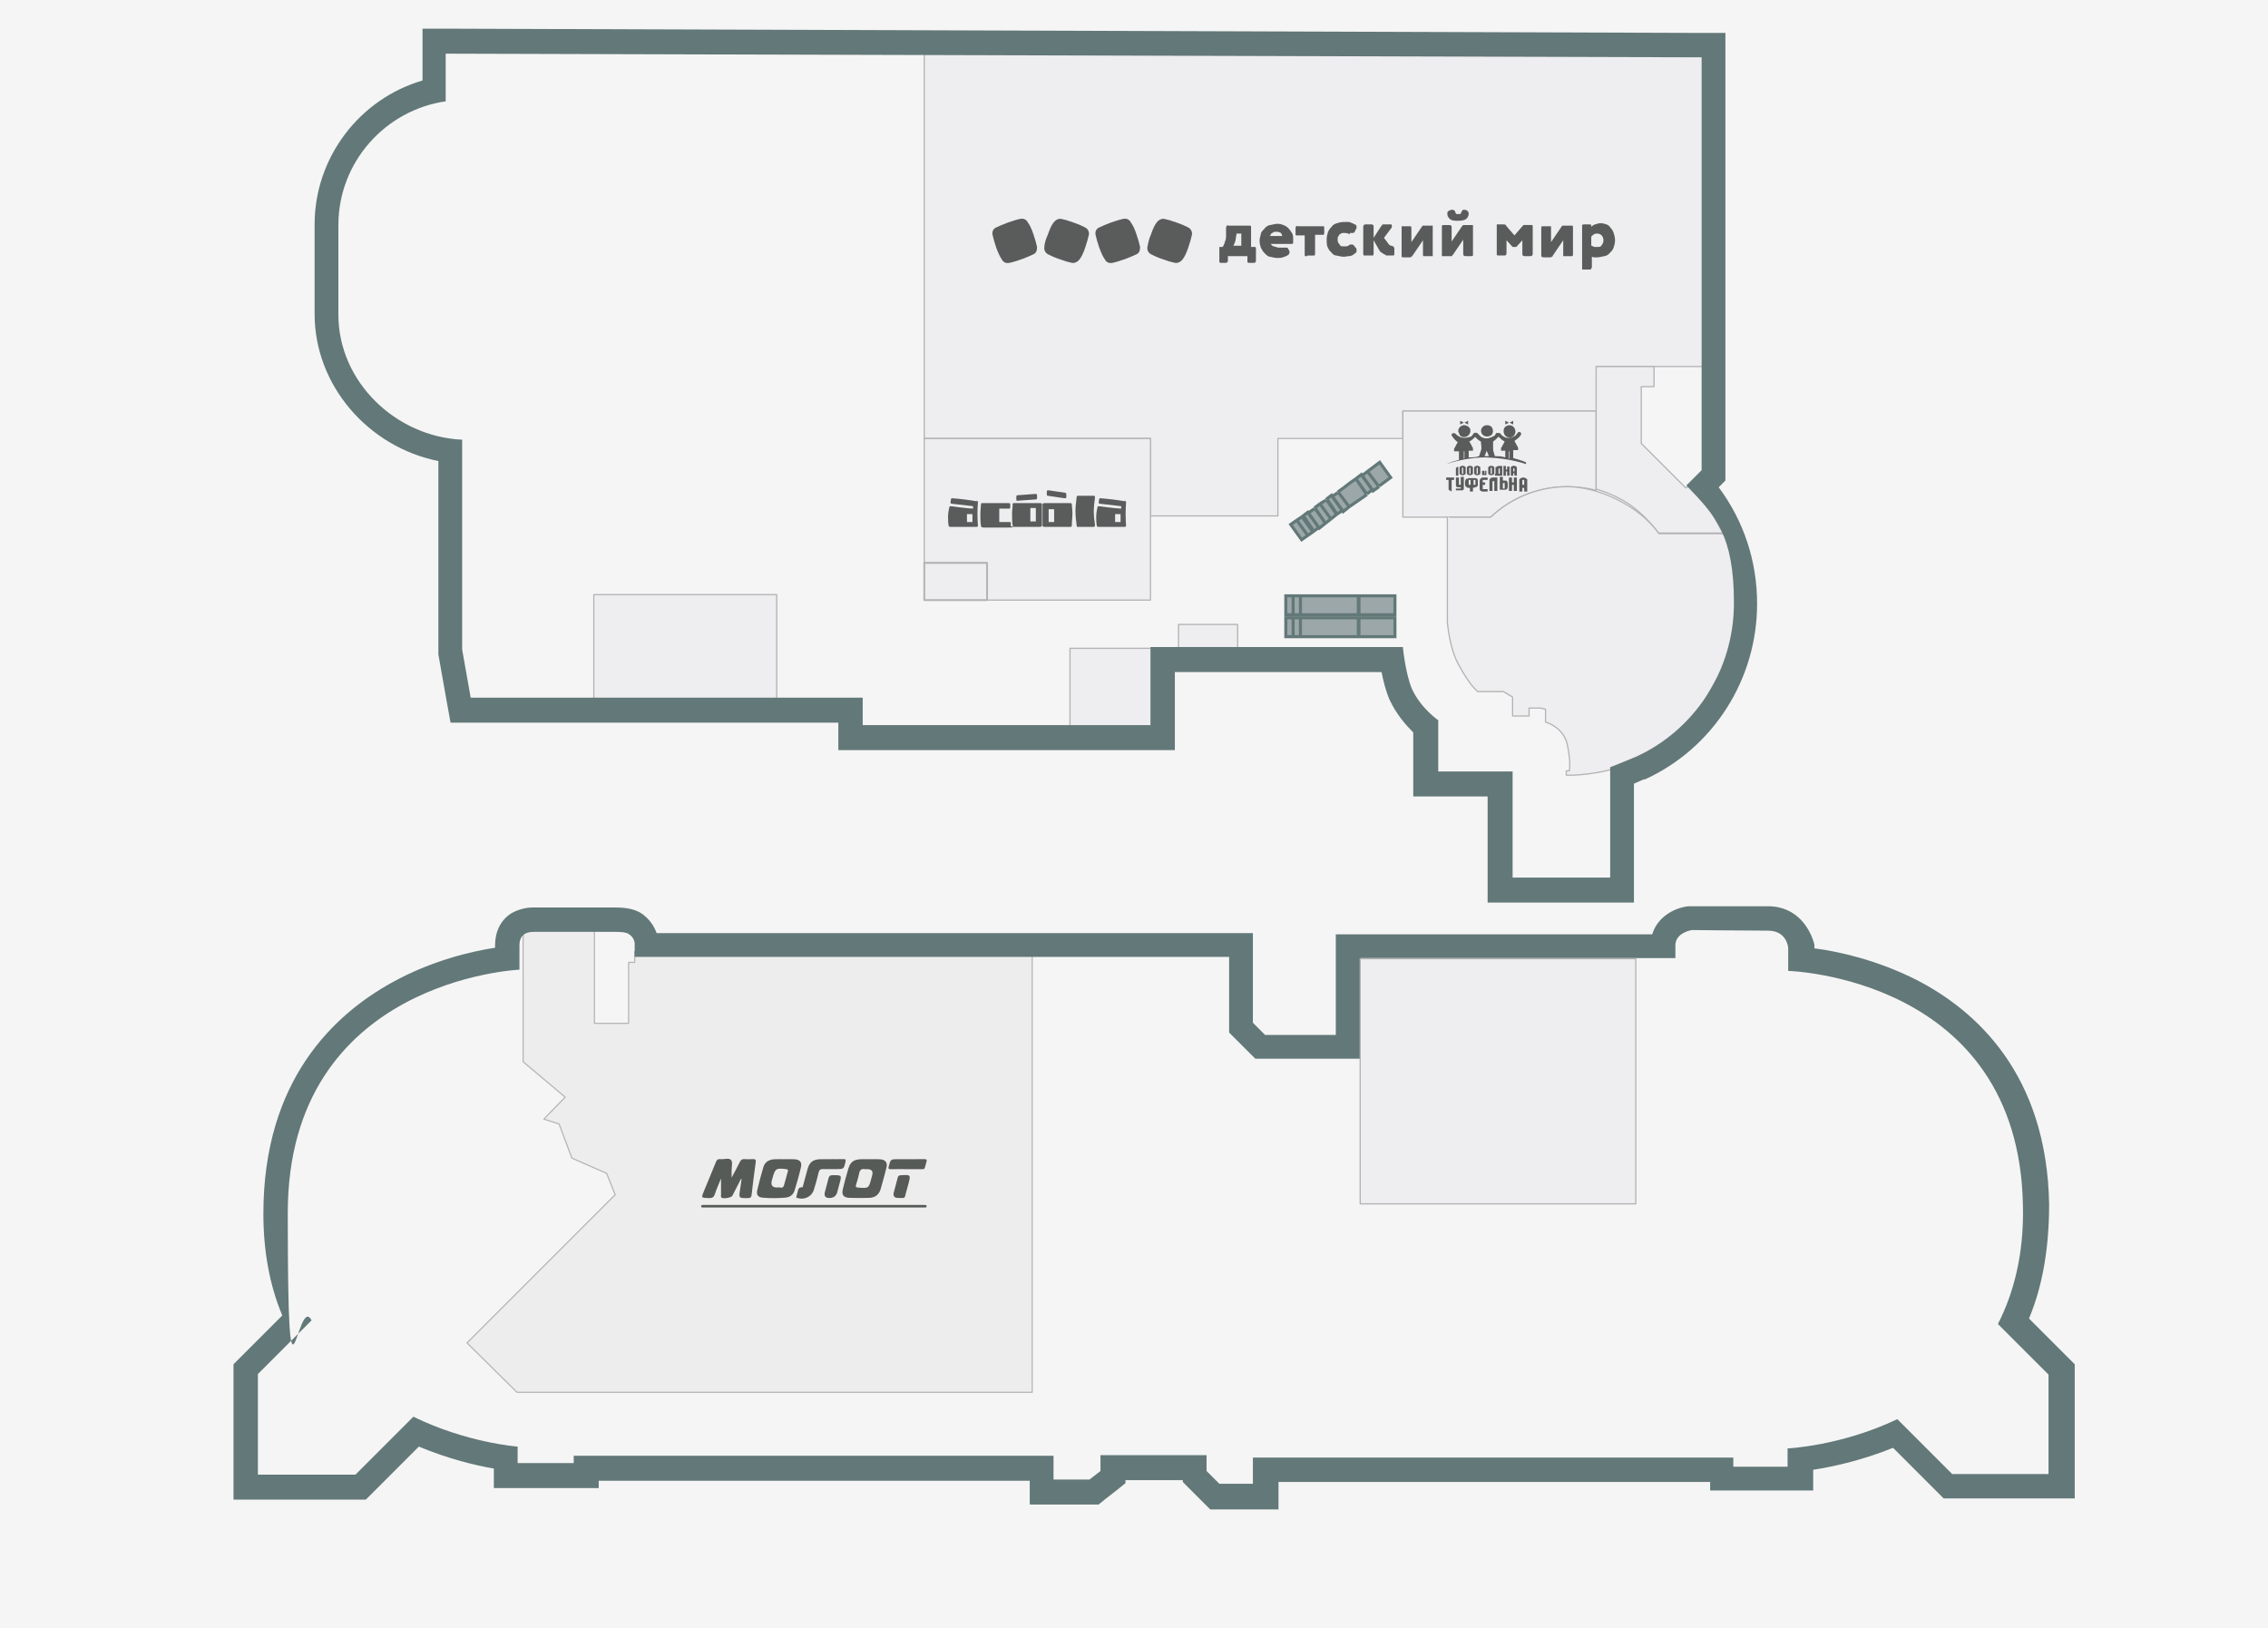
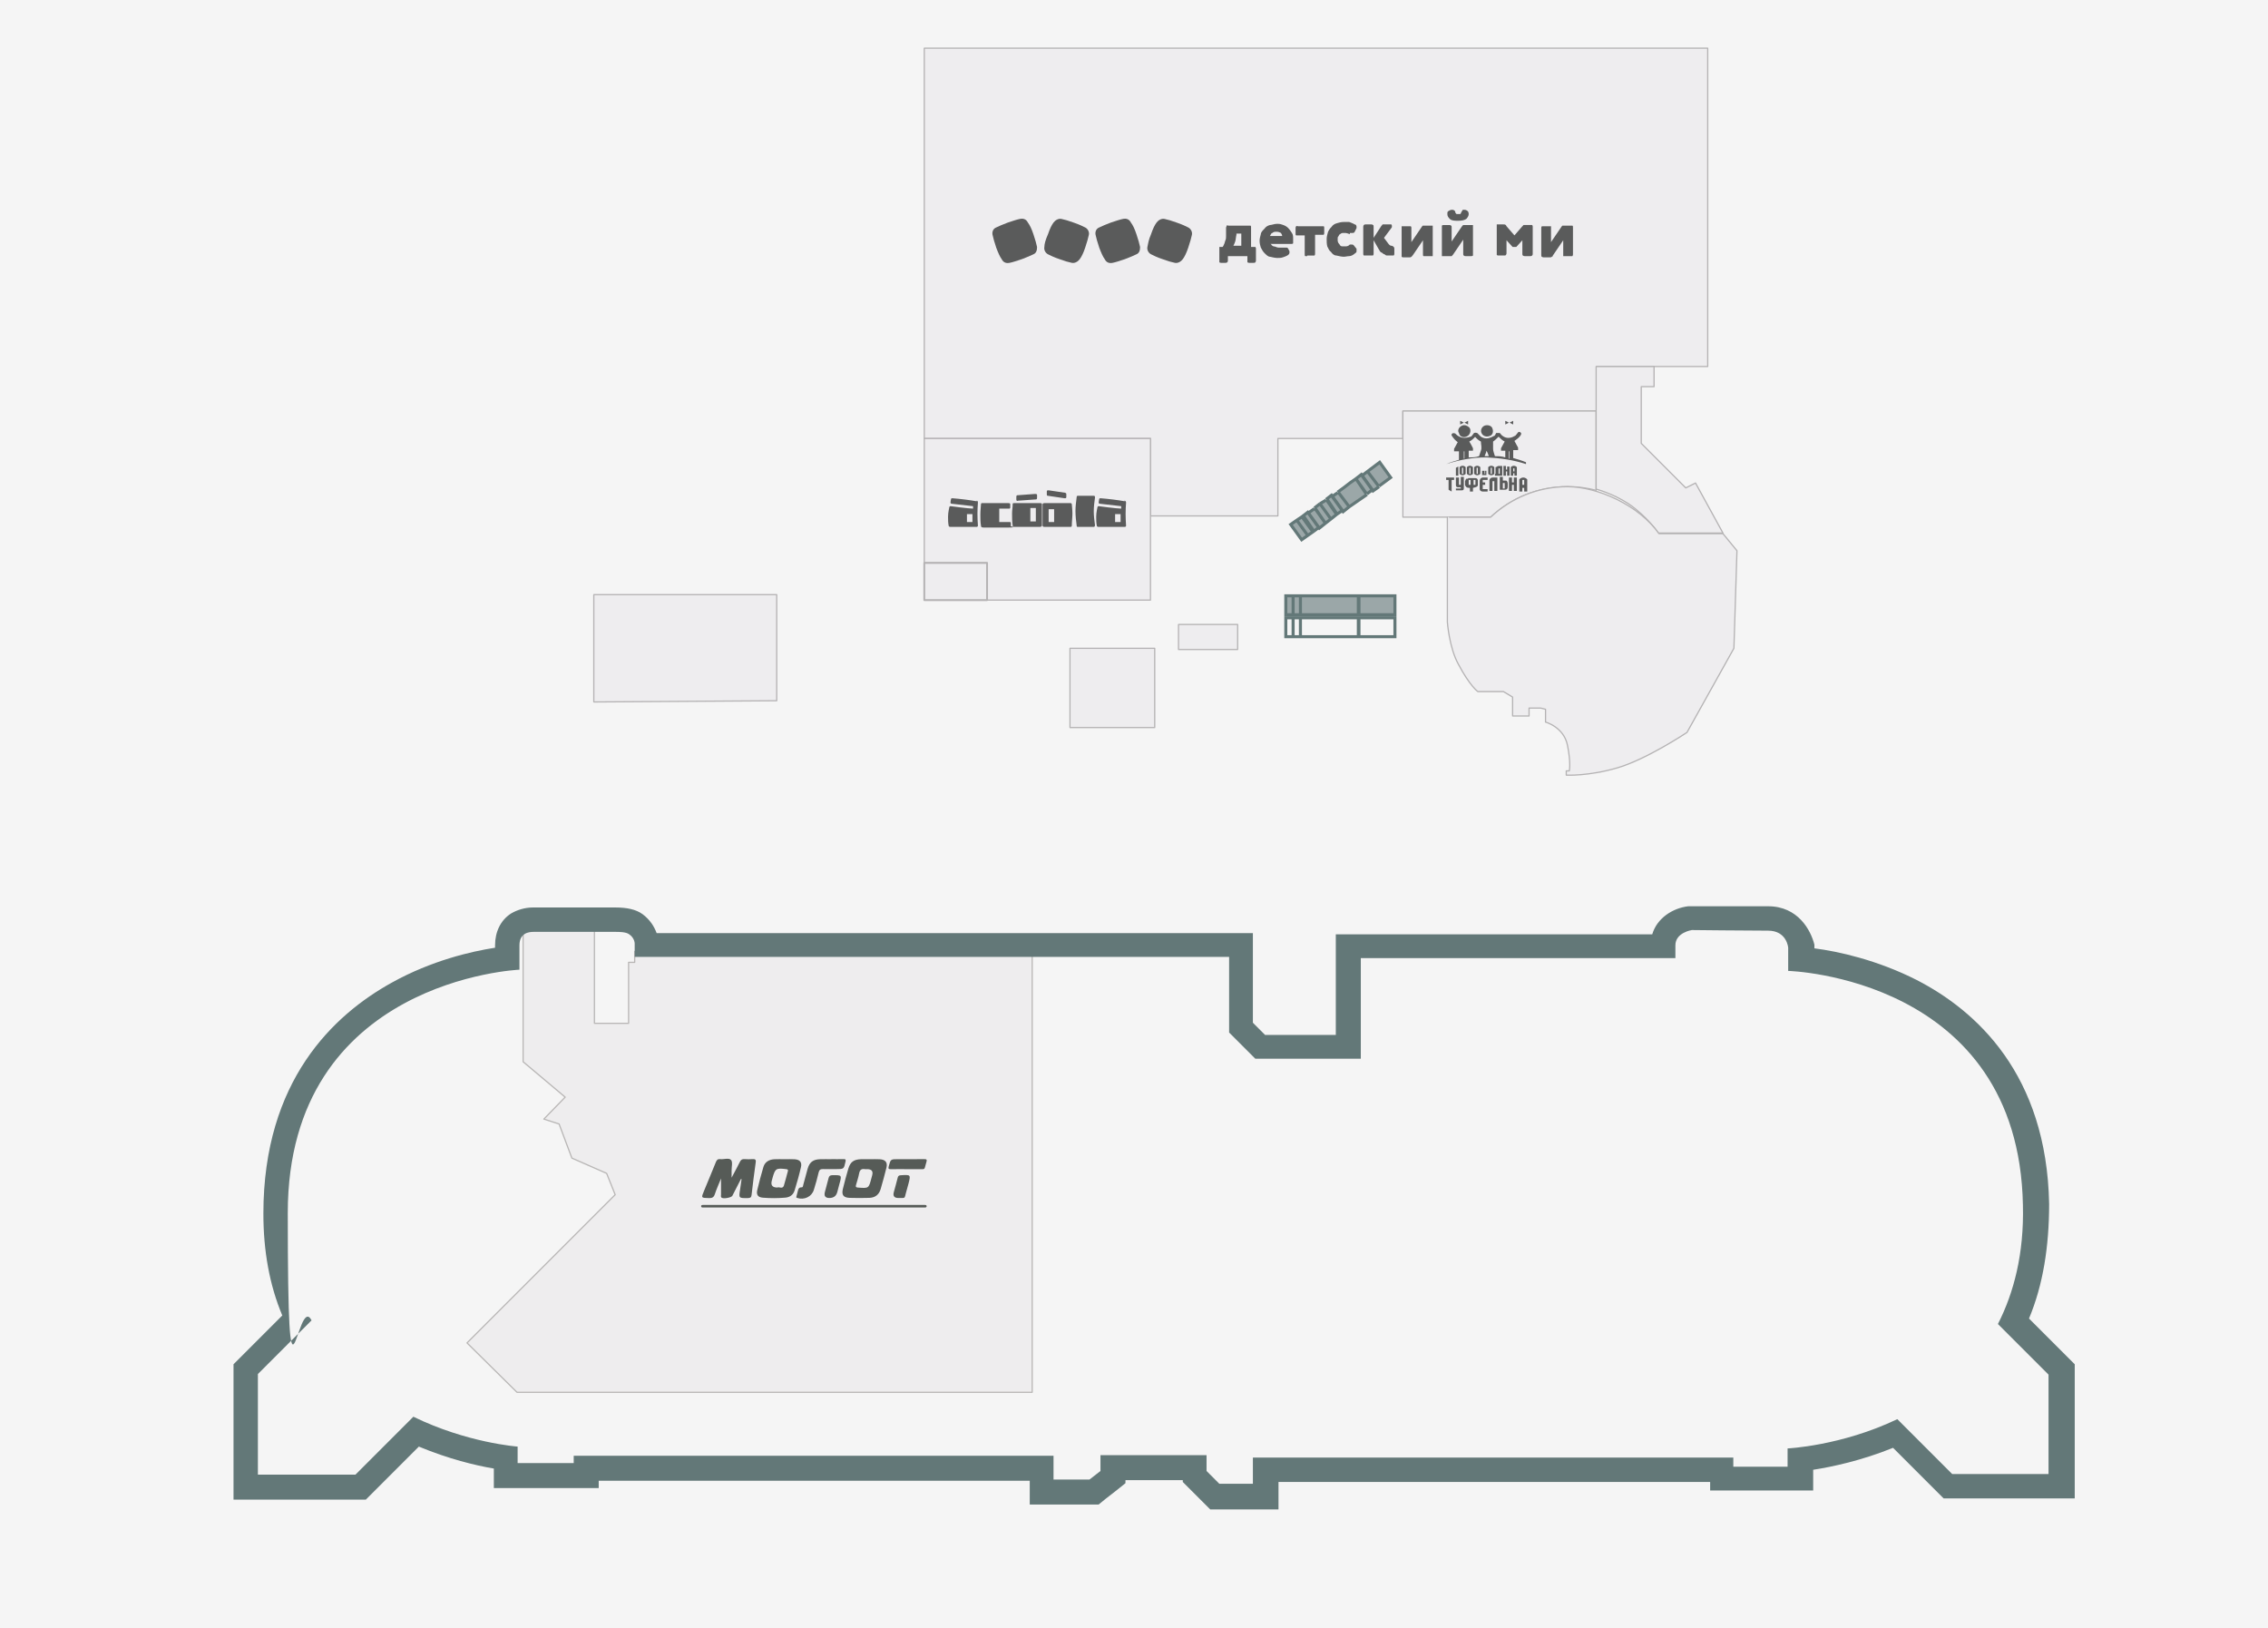
<svg xmlns="http://www.w3.org/2000/svg" width="372" height="267" viewBox="0 0 372 267" fill="none">
  <rect width="372" height="267" fill="#F5F5F5" />
  <g id="ÐÐµÐ²ÑÐºÐ¸Ð¹_3 ÑÑÐ°Ð¶" clip-path="url(#clip0_0_1)">
    <rect width="372" height="267" fill="white" />
    <path id="Vector" d="M372 0H0V267H372V0Z" fill="#F5F5F5" />
    <path id="id123001" d="M280.102 7.898V60.098H267.402H261.902V67.398H230.102V71.898H209.602V84.598H188.702V71.898H151.602V7.898H280.102Z" fill="#EEEDEF" stroke="#B4B2B3" stroke-width="0.2" stroke-linejoin="round" />
    <path id="id123005" d="M188.702 71.898V98.398H161.902V92.298H151.602V71.898H188.702Z" fill="#EEEDEF" stroke="#B4B2B3" stroke-width="0.2" stroke-linejoin="round" />
    <path id="id123006" d="M151.602 92.301H161.902V98.401H151.602V92.301Z" fill="#EEEDEF" stroke="#B4B2B3" stroke-width="0.3" stroke-linejoin="round" />
    <path id="id123008" d="M175.5 106.301H189.4V119.301H175.5V106.301Z" fill="#EEEDEF" stroke="#B4B2B3" stroke-width="0.2" stroke-linejoin="round" />
    <path id="id123009" d="M193.301 102.398H203.001V106.498H193.301V102.398Z" fill="#EEEDEF" stroke="#B4B2B3" stroke-width="0.2" stroke-linejoin="round" />
    <path id="id123007" d="M97.398 115.1V97.5H127.398V114.9L97.398 115.1Z" fill="#EEEDEF" stroke="#B4B2B3" stroke-width="0.2" stroke-linejoin="round" />
    <path id="id123004" d="M244.502 84.798H230.102V67.398H261.802V80.398C260.302 79.998 258.702 79.798 257.102 79.798C252.202 79.798 247.802 81.698 244.502 84.798Z" fill="#EEEDEF" stroke="#B4B2B3" stroke-width="0.2" stroke-linejoin="round" />
    <path id="id123003" d="M261.901 60.102H271.301V63.402H269.201V72.702L276.501 80.002L278.101 79.202L282.601 87.402H272.001C272.001 87.402 270.201 84.702 267.101 82.602C264.501 80.902 261.801 80.202 261.801 80.202V60.102H261.901Z" fill="#EEEDEF" stroke="#B4B2B3" stroke-width="0.2" stroke-linejoin="round" />
    <path id="id123002" d="M284.899 90.301L284.399 106.301L276.699 120.101C276.699 120.101 270.099 124.501 265.299 125.901C260.499 127.301 256.899 127.101 256.899 127.101V126.401H257.399C257.399 126.401 257.699 125.201 257.099 122.201C256.499 119.201 253.499 118.401 253.499 118.401V116.301C253.199 116.201 252.999 116.201 252.699 116.101H250.799V117.401H248.099V114.301C247.599 114.001 247.099 113.701 246.599 113.401H242.399C242.399 113.401 241.099 112.501 239.199 108.901C237.699 106.201 237.399 102.001 237.399 102.001V84.801C237.299 84.801 244.499 84.801 244.499 84.801C247.799 81.701 252.199 79.801 257.099 79.801C261.999 79.801 268.799 82.801 272.099 87.501H282.599L284.899 90.301Z" fill="#EEEDEF" stroke="#B4B2B3" stroke-width="0.2" stroke-linejoin="round" />
    <g id="Layer">
-       <path id="Layer_2" fill-rule="evenodd" clip-rule="evenodd" d="M69.102 4.699H73.002L279.002 5.399H283.002V78.799L281.902 79.899C286.002 85.399 288.202 91.999 288.202 98.999C288.202 111.399 281.002 122.699 269.802 127.799H269.602L268.002 128.499V143.999V147.999H244.002V130.599H231.802V120.099C230.602 118.899 229.002 117.099 227.902 114.699C227.302 113.299 226.902 111.699 226.602 110.199H192.702V122.999H137.502V118.499H73.902L73.302 115.199L71.902 107.299V106.899V75.599C60.402 73.299 51.602 63.199 51.602 51.499V36.799C51.602 25.799 59.002 16.199 69.302 13.199V4.699H69.102ZM73.202 16.599C63.202 17.999 55.502 26.599 55.502 36.899V51.599C55.502 62.599 64.902 71.599 75.802 72.099V106.499L77.202 114.399H141.502V118.899H188.702V106.099H230.102C230.102 106.099 230.502 110.399 231.602 112.999C233.102 116.199 235.902 118.099 235.902 118.099V126.499H248.102V143.899H264.102V125.799C264.202 125.799 268.302 124.099 268.302 124.099C277.802 119.799 284.402 110.099 284.402 98.899C284.402 87.699 281.402 84.599 276.602 79.599L279.102 77.099V9.399L73.102 8.799V16.599H73.202Z" fill="#637878" />
-     </g>
+       </g>
    <g id="Layer_3">
      <g id="Layer_4">
-         <path id="Vector_2" fill-rule="evenodd" clip-rule="evenodd" d="M222.798 101.301V104.401H213.298V101.301H222.798ZM222.898 104.401V101.301H228.798V104.401H222.898ZM213.298 101.301V104.401H212.098V101.301H213.298ZM210.898 101.301V104.401H212.098V101.301H210.898Z" fill="#9BA7A8" />
        <path id="Vector_3" d="M213.298 104.401H222.798V101.301H213.298M213.298 104.401V101.301M213.298 104.401H212.098M213.298 101.301H212.098M212.098 104.401V101.301M212.098 104.401H210.898V101.301H212.098M222.898 104.401V101.301H228.798V104.401H222.898Z" stroke="#637878" stroke-width="0.5" />
      </g>
    </g>
    <g id="Layer_5">
      <g id="Layer_6">
        <path id="Vector_4" fill-rule="evenodd" clip-rule="evenodd" d="M222.798 97.699V100.799H213.298V97.699H222.798ZM222.898 100.799V97.699H228.798V100.799H222.898ZM213.298 97.699V100.799H212.098V97.699H213.298ZM210.898 97.699V100.799H212.098V97.699H210.898Z" fill="#9BA7A8" />
        <path id="Vector_5" d="M213.298 100.799H222.798V97.699H213.298M213.298 100.799V97.699M213.298 100.799H212.098M213.298 97.699H212.098M212.098 100.799V97.699M212.098 100.799H210.898V97.699H212.098M222.898 100.799V97.699H228.798V100.799H222.898Z" stroke="#637878" stroke-width="0.5" />
      </g>
    </g>
    <g id="Layer_7">
      <g id="Layer_8">
        <path id="Vector_6" fill-rule="evenodd" clip-rule="evenodd" d="M221.299 83.101L220.299 83.901L218.499 81.401L219.399 80.801L221.199 83.201L221.299 83.101ZM219.399 80.601L220.499 79.901L221.399 79.201L222.399 78.501L224.099 81.001L221.199 83.001L219.399 80.601ZM222.399 78.501L223.299 77.801L225.099 80.301L224.199 81.001L222.499 78.601L222.399 78.501ZM224.299 77.301L226.299 75.801L228.099 78.301L226.199 79.701L224.399 77.201L224.299 77.301ZM226.199 79.701L225.199 80.401L223.399 77.901L224.299 77.201L226.099 79.601L226.199 79.701ZM218.399 81.201L220.199 83.701L219.299 84.301L217.699 81.901H217.599L218.499 81.201H218.399ZM219.299 84.301L218.299 85.101L216.499 82.601L217.499 82.001L219.099 84.401H219.199L219.299 84.301ZM216.499 82.601L218.299 85.101L217.399 85.801L215.699 83.301L216.599 82.601H216.499ZM217.399 85.801L216.399 86.601L214.599 84.101L215.599 83.401L217.299 85.901L217.399 85.801ZM214.499 84.001L216.299 86.501L215.499 87.101L213.799 84.601H213.599L214.499 83.901V84.001ZM215.499 87.101L214.499 87.801L212.699 85.301L213.599 84.701L215.299 87.201H215.499V87.101ZM211.699 86.001L213.499 88.501L214.499 87.801L212.699 85.301L211.699 86.001Z" fill="#9BA7A8" />
        <path id="Vector_7" d="M221.299 83.101L220.299 83.901L218.499 81.401L219.399 80.801M221.299 83.101L219.499 80.701M221.299 83.101L224.199 81.101M219.399 80.701L220.499 79.901L221.399 79.201L222.399 78.501M222.399 78.501L224.099 81.001M222.399 78.501L223.299 77.801L225.099 80.301L224.199 81.001M222.399 78.501L224.099 80.901M224.299 77.301L226.299 75.801L228.099 78.301L226.199 79.701M224.299 77.301L226.099 79.701M224.299 77.301L223.399 78.001L225.199 80.501L226.199 79.801M219.299 84.301L220.199 83.701L218.399 81.201L217.499 81.901M219.299 84.301L217.699 81.901H217.599M219.299 84.301L218.299 85.101M219.299 84.301H219.199L217.599 82.001M218.299 85.101L216.499 82.601M218.299 85.101L217.399 85.801M216.499 82.601L217.499 82.001M216.499 82.601L215.599 83.301M217.399 85.801L215.699 83.301M217.399 85.801L216.399 86.601L214.599 84.101L215.599 83.401M217.399 85.801L215.699 83.401M215.499 87.101L216.299 86.501L214.499 84.001L213.599 84.701L212.699 85.301M215.499 87.101L213.799 84.601H213.599M215.499 87.101L214.499 87.801M215.499 87.101H215.299C215.299 87.201 213.599 84.801 213.599 84.801M214.499 87.801L212.699 85.301M214.499 87.801L213.499 88.501L211.699 86.001L212.699 85.301" stroke="#637878" stroke-width="0.5" />
      </g>
    </g>
    <path id="id1234000091" d="M100.902 195.9L99.502 192.4L93.802 189.9L91.702 184.3L89.202 183.5L92.702 179.9L85.802 174.1V151.5H97.502V167.8H103.102V157.8H104.102V156H169.302V228.3H84.802L76.602 220.2L100.902 195.9Z" fill="#EEEDEE" stroke="#B8B6B5" stroke-width="0.2" stroke-linejoin="round" />
    <g id="Layer_9">
      <path id="Layer_10" fill-rule="evenodd" clip-rule="evenodd" d="M290.001 148.602C294.901 148.602 297.001 152.502 297.601 154.902V155.502C301.501 156.002 307.901 157.402 314.401 160.702C324.101 165.702 335.701 176.102 336.101 197.402C336.101 204.402 335.101 210.702 332.801 216.202L340.301 223.702V245.702H318.801L310.501 237.402C305.301 239.502 300.601 240.502 297.401 241.002V244.402H280.501V243.002H209.701V247.502H198.501L194.001 243.002V242.702H184.601V243.202L183.101 244.402L181.301 245.802L180.201 246.702H168.901V242.802H98.201V244.002H81.001V240.802C78.001 240.302 73.501 239.202 68.701 237.202L60.001 245.902H38.301V223.702L46.301 215.702C44.201 210.702 43.201 205.102 43.201 199.002C43.201 177.202 54.701 166.402 64.301 161.102C70.801 157.502 77.301 156.002 81.201 155.402V155.002C81.201 152.802 82.101 150.902 83.801 149.802C84.801 149.202 86.101 148.802 87.401 148.802H100.901C102.801 148.802 104.301 149.102 105.401 149.902C106.601 150.802 107.301 151.902 107.701 153.002H205.501V167.702L207.501 169.702H219.101V153.202H271.001C271.801 150.502 274.401 148.902 276.901 148.602H290.001ZM277.501 152.502C277.501 152.502 274.801 152.902 274.801 155.002V157.102H223.201V173.602H205.901L201.601 169.302V156.902H104.101V154.702C104.101 154.702 104.101 153.802 103.201 153.202C102.701 152.802 101.501 152.802 101.001 152.802H87.501C86.701 152.802 85.201 153.002 85.201 155.002V159.002C85.201 159.002 47.201 160.602 47.201 198.902C47.201 237.202 48.701 211.802 51.101 216.502L42.301 225.302V241.802H58.301L67.801 232.302C76.601 236.602 84.901 237.202 84.901 237.202V239.902H94.101V238.702H172.801V242.602H178.701L180.501 241.202V238.602H197.901V241.202L200.001 243.302H205.501V239.002H284.301V240.502H293.201V237.502C293.201 237.502 302.001 237.102 311.201 232.702L320.201 241.702H336.001V225.402L327.701 217.102C330.301 212.002 332.001 205.602 331.801 197.602C331.101 160.202 293.301 159.202 293.301 159.202V155.402C293.301 155.402 293.101 152.602 290.001 152.602C286.901 152.602 277.501 152.502 277.501 152.502Z" fill="#637878" />
    </g>
-     <path id="id1230082222" d="M223.102 157.199H268.302V197.399H223.102V157.199Z" fill="#EEEDEF" stroke="#B4B2B3" stroke-width="0.2" stroke-linejoin="round" />
    <g id="Symbols">
      <g id="Layer_11">
        <g id="Layer_12">
          <g id="Group">
            <g id="Layer_13">
              <g id="detmir_txt_logo">
                <path id="Shape" fill-rule="evenodd" clip-rule="evenodd" d="M201.4 42.698C201.4 42.798 201.4 42.898 201.3 42.998C201.2 43.098 201.1 43.098 201 43.098H200.3C200.2 43.098 200.1 43.098 200 42.998C200 42.998 200 42.798 200 42.698V40.798C200 40.698 200 40.598 200 40.498C200.1 40.498 200.2 40.498 200.3 40.498H200.5C200.6 40.498 200.7 40.198 200.8 39.998C200.9 39.798 200.9 39.598 201 39.398C201.1 39.198 201.1 38.898 201.1 38.698C201.1 38.498 201.1 38.198 201.1 37.998V37.298C201.1 37.298 201.2 37.098 201.2 36.998C201.2 36.898 201.4 36.998 201.5 36.998H204.8C204.8 36.998 205 36.998 205.1 36.998C205.2 36.998 205.2 37.198 205.2 37.298V40.498H205.6C205.7 40.498 205.8 40.498 205.9 40.498C206 40.598 206 40.698 206 40.798V42.698C206 42.798 206 42.898 205.9 42.998C205.9 43.098 205.7 43.098 205.6 43.098H204.9C204.9 43.098 204.7 43.098 204.6 42.998C204.6 42.998 204.6 42.798 204.6 42.698V41.998H201.4V42.698ZM203.6 38.298H202.8V38.498C202.7 38.898 202.7 39.298 202.6 39.598C202.5 39.898 202.4 40.098 202.3 40.298H203.6V38.298Z" fill="#5A5B5B" />
                <path id="Layer_14" fill-rule="evenodd" clip-rule="evenodd" d="M208.402 39.899C208.502 40.099 208.602 40.299 208.902 40.399C209.202 40.399 209.402 40.599 209.702 40.599H210.202C210.302 40.599 210.502 40.599 210.602 40.599H210.902C211.102 40.599 211.202 40.599 211.302 40.799L211.502 41.199V41.399C211.502 41.599 211.402 41.699 211.302 41.799C211.002 41.999 210.702 42.099 210.402 42.199C210.102 42.299 209.802 42.299 209.502 42.299C209.202 42.299 208.702 42.199 208.302 42.099C208.002 42.099 207.702 41.799 207.402 41.499C207.202 41.299 207.002 40.999 206.802 40.599C206.702 40.299 206.602 39.899 206.602 39.499C206.602 39.099 206.702 38.799 206.802 38.399C206.802 38.099 207.102 37.799 207.402 37.499C207.602 37.199 207.902 36.999 208.302 36.899C208.602 36.899 209.002 36.699 209.502 36.699C210.002 36.699 210.202 36.799 210.502 36.899C210.802 36.999 211.102 37.199 211.302 37.399C211.502 37.599 211.702 37.899 211.902 38.199C212.102 38.499 212.102 38.799 212.102 39.199V39.699C212.102 39.799 212.102 39.899 212.102 39.899C212.002 39.999 211.902 39.999 211.802 39.999H208.502L208.402 39.899ZM210.102 38.199C209.902 38.099 209.702 37.999 209.402 37.999C209.102 37.999 208.902 37.999 208.702 38.199C208.502 38.199 208.402 38.499 208.302 38.699H210.302C210.302 38.499 210.202 38.399 210.102 38.199Z" fill="#5A5B5B" />
                <path id="Path" d="M214.4 41.999C214.3 41.999 214.2 41.999 214.1 41.999C214 41.999 214 41.799 214 41.699V38.599H212.9C212.8 38.599 212.7 38.599 212.6 38.599C212.5 38.599 212.5 38.399 212.5 38.299V37.399C212.5 37.399 212.5 37.199 212.6 37.099C212.7 36.999 212.8 37.099 212.9 37.099H216.8C216.9 37.099 217 37.099 217.1 37.099C217.2 37.099 217.2 37.299 217.2 37.399V38.199C217.2 38.299 217.2 38.399 217.1 38.499C217 38.499 216.9 38.499 216.8 38.499H215.7V41.599C215.7 41.699 215.7 41.799 215.6 41.899C215.5 41.899 215.4 41.899 215.3 41.899H214.4V41.999Z" fill="#5A5B5B" />
                <path id="Layer_15" d="M221.402 38.398C221.102 38.298 220.902 38.198 220.602 38.198C220.302 38.198 220.302 38.198 220.202 38.198C220.102 38.198 219.902 38.298 219.802 38.398C219.702 38.398 219.602 38.598 219.502 38.798C219.402 38.798 219.402 39.098 219.402 39.298C219.402 39.498 219.402 39.598 219.502 39.798C219.502 39.798 219.702 40.098 219.802 40.198C219.802 40.298 220.002 40.398 220.202 40.398C220.302 40.398 220.502 40.398 220.602 40.398C220.902 40.398 221.102 40.398 221.402 40.098C221.502 40.098 221.602 40.098 221.702 40.098C221.802 40.098 222.002 40.098 222.102 40.298L222.502 40.798C222.502 40.798 222.502 40.998 222.502 41.098C222.502 41.298 222.502 41.398 222.302 41.498C222.002 41.798 221.602 41.998 221.302 41.998C221.002 41.998 220.702 42.098 220.402 42.098C220.102 42.098 219.602 41.998 219.202 41.898C218.802 41.898 218.502 41.598 218.302 41.298C218.002 41.098 217.902 40.798 217.702 40.398C217.602 39.998 217.602 39.598 217.602 39.198C217.602 38.798 217.702 38.498 217.802 38.098C217.902 37.798 218.102 37.498 218.402 37.198C218.602 36.898 218.902 36.698 219.302 36.598C219.602 36.498 220.002 36.398 220.402 36.398C220.802 36.398 221.102 36.398 221.302 36.398C221.502 36.498 221.902 36.598 222.202 36.798C222.402 36.798 222.502 36.998 222.502 37.198C222.502 37.398 222.502 37.398 222.502 37.398L222.202 37.998C222.102 38.198 222.002 38.198 221.802 38.198C221.602 38.198 221.502 38.198 221.402 38.198V38.398Z" fill="#5A5B5B" />
                <path id="Layer_16" d="M225.302 39.497V41.597C225.302 41.597 225.302 41.797 225.202 41.897C225.102 41.897 225.002 41.897 224.902 41.897H224.002C223.902 41.897 223.802 41.897 223.702 41.897C223.602 41.797 223.602 41.697 223.602 41.597V37.197C223.602 37.197 223.602 36.997 223.702 36.897C223.802 36.797 223.902 36.797 224.002 36.797H224.902C225.002 36.797 225.102 36.797 225.202 36.897C225.302 36.897 225.302 37.097 225.302 37.197V38.997L226.602 36.997C226.702 36.997 226.702 36.797 226.802 36.797C226.802 36.797 227.002 36.797 227.102 36.797H227.902C228.002 36.797 228.102 36.797 228.202 36.797C228.302 36.897 228.302 36.997 228.302 37.097C228.302 37.197 228.302 37.297 228.202 37.397L227.002 38.997L227.602 39.797C227.802 40.097 228.002 40.297 228.202 40.297C228.402 40.297 228.502 40.397 228.602 40.497C228.702 40.597 228.702 40.697 228.702 40.897V41.597C228.702 41.597 228.702 41.797 228.602 41.897H228.402H227.602C227.402 41.897 227.302 41.897 227.102 41.697C226.902 41.697 226.802 41.497 226.602 41.397C226.402 41.397 226.302 41.097 226.102 40.797L225.302 39.397V39.497Z" fill="#5A5B5B" />
                <path id="Layer_17" d="M233.798 42C233.698 42 233.598 42 233.498 42C233.398 42 233.398 41.8 233.398 41.7V39.4L231.698 41.9C231.598 41.9 231.598 42.1 231.498 42.1C231.398 42.2 231.298 42.2 231.198 42.2H230.198C230.098 42.2 229.998 42.2 229.898 42.1C229.898 42.1 229.898 41.9 229.898 41.8V37.4C229.898 37.3 229.898 37.2 229.898 37.1C229.998 37.1 230.098 37.1 230.198 37.1H231.098C231.198 37.1 231.298 37.1 231.398 37.1C231.498 37.2 231.498 37.3 231.498 37.4V39.7L233.198 37.2C233.298 37.1 233.298 37 233.398 37C233.498 37 233.598 37 233.698 37H234.698C234.798 37 234.898 37 234.998 37C234.998 37 234.998 37.2 234.998 37.3V41.7C234.998 41.7 234.998 41.9 234.998 42C234.898 42 234.798 42 234.698 42H233.798Z" fill="#5A5B5B" />
                <path id="Layer_18" d="M240.4 41.998C240.3 41.998 240.2 41.998 240.1 41.898C240 41.898 240 41.698 240 41.598V39.298L238.3 41.798C238.2 41.798 238.2 41.998 238.1 41.998C238 41.998 237.9 41.998 237.8 41.998H236.8C236.7 41.998 236.6 41.998 236.5 41.998C236.5 41.898 236.5 41.798 236.5 41.698V37.298C236.5 37.198 236.5 37.098 236.5 36.998C236.6 36.898 236.7 36.898 236.8 36.898H237.7C237.8 36.898 237.9 36.898 238 36.998C238.1 36.998 238.1 37.198 238.1 37.298V39.598L239.8 37.098C239.9 37.098 239.9 36.898 240 36.898C240.1 36.898 240.2 36.898 240.3 36.898H241.3C241.4 36.898 241.5 36.898 241.6 36.898C241.6 36.998 241.6 37.098 241.6 37.198V41.598C241.6 41.598 241.6 41.798 241.6 41.898C241.5 41.998 241.4 41.998 241.3 41.998H240.4ZM240.2 34.398C240.4 34.398 240.6 34.498 240.7 34.598C240.8 34.598 240.9 34.898 240.9 35.098C240.9 35.398 240.7 35.698 240.5 35.898C240.2 36.098 239.8 36.198 239.2 36.198C238.6 36.198 238.1 36.198 237.8 35.898C237.5 35.598 237.4 35.398 237.4 35.098C237.4 34.798 237.4 34.698 237.6 34.598C237.6 34.598 237.9 34.398 238.1 34.398C238.3 34.398 238.4 34.398 238.5 34.498C238.6 34.498 238.7 34.698 238.7 34.798C238.7 34.898 238.8 34.998 238.9 35.098C238.9 35.098 239.1 35.098 239.2 35.098C239.3 35.098 239.4 35.098 239.5 35.098C239.6 35.098 239.6 34.898 239.7 34.798C239.7 34.698 239.8 34.598 239.9 34.498C239.8 34.398 239.9 34.398 240.2 34.398Z" fill="#5A5B5B" />
                <path id="Layer_19" d="M247.1 41.497C247.1 41.597 247.1 41.697 247 41.797C247 41.897 246.8 41.897 246.7 41.897H245.8C245.7 41.897 245.6 41.897 245.5 41.797C245.5 41.797 245.5 41.597 245.5 41.497V37.097C245.5 36.997 245.5 36.897 245.5 36.797C245.6 36.797 245.7 36.797 245.8 36.797H246.6C246.8 36.797 247 36.797 247.1 37.097L248.4 38.597L249.7 37.097C249.8 37.097 249.8 36.897 249.9 36.897C249.9 36.897 250.1 36.897 250.2 36.897H251C251.1 36.897 251.2 36.897 251.3 36.897C251.4 36.997 251.4 37.097 251.4 37.197V41.597C251.4 41.697 251.4 41.797 251.3 41.897C251.2 41.997 251.1 41.997 251 41.997H250.1C250 41.997 249.9 41.997 249.8 41.897C249.7 41.897 249.7 41.697 249.7 41.597V39.397L248.7 40.497C248.7 40.497 248.5 40.497 248.4 40.497C248.3 40.497 248.2 40.497 248.1 40.497L247.1 39.397V41.597V41.497Z" fill="#5A5B5B" />
                <path id="Layer_20" d="M256.701 42C256.601 42 256.501 42 256.401 42C256.401 42 256.401 41.8 256.401 41.7V39.4L254.701 41.9C254.701 41.9 254.701 42.1 254.501 42.1C254.501 42.2 254.301 42.2 254.201 42.2H253.201C253.201 42.2 253.001 42.2 252.901 42.1C252.801 42.1 252.801 41.9 252.801 41.8V37.4C252.801 37.3 252.801 37.2 252.901 37.1C252.901 37.1 253.101 37.1 253.201 37.1H254.101C254.101 37.1 254.301 37.1 254.401 37.1C254.401 37.2 254.401 37.3 254.401 37.4V39.7L256.101 37.2C256.201 37.1 256.201 37 256.301 37C256.301 37 256.501 37 256.601 37H257.601C257.701 37 257.801 37 257.901 37C258.001 37 258.001 37.2 258.001 37.3V41.7C258.001 41.7 258.001 41.9 257.901 42C257.901 42 257.701 42 257.601 42H256.701Z" fill="#5A5B5B" />
-                 <path id="Layer_21" fill-rule="evenodd" clip-rule="evenodd" d="M261 44.198C260.9 44.198 260.8 44.198 260.7 44.198H259.8C259.7 44.198 259.6 44.198 259.5 44.198C259.5 44.098 259.5 43.998 259.5 43.898V37.198C259.5 37.098 259.5 36.998 259.5 36.898C259.6 36.798 259.7 36.798 259.8 36.798H260.7C260.8 36.798 260.9 36.798 261 36.898C261 36.898 261 37.098 261 37.198C261.1 37.098 261.3 36.898 261.6 36.798C261.8 36.798 262.1 36.598 262.5 36.598C262.9 36.598 263.2 36.698 263.5 36.798C263.8 36.898 264 37.098 264.2 37.398C264.4 37.598 264.6 37.898 264.7 38.298C264.8 38.598 264.9 38.998 264.9 39.398C264.9 39.798 264.8 40.198 264.7 40.498C264.6 40.798 264.4 41.198 264.1 41.398C263.9 41.698 263.6 41.898 263.2 41.998C262.9 41.998 262.5 42.198 262 42.198H261.5C261.3 42.198 261.2 42.098 261.1 42.098V43.898C261 43.898 261 44.098 260.9 44.198H261ZM261.1 40.298C261.2 40.398 261.4 40.398 261.5 40.498C261.5 40.498 261.8 40.498 261.9 40.498C262.3 40.498 262.6 40.498 262.7 40.198C262.9 39.998 263 39.698 263 39.398C263 39.098 262.9 38.798 262.7 38.598C262.5 38.398 262.3 38.298 261.9 38.298C261.5 38.298 261.3 38.498 261 38.798V40.298H261.1Z" fill="#5A5B5B" />
              </g>
              <g id="Layer_22">
                <path id="Cube" d="M194.899 40.598C194.599 41.498 194.299 42.098 193.999 42.498C193.699 42.898 193.199 43.198 192.699 43.098C192.199 42.998 191.499 42.798 190.699 42.498C189.799 42.198 189.199 41.898 188.799 41.698C188.399 41.498 188.099 40.998 188.199 40.498C188.299 39.998 188.399 39.298 188.799 38.398C189.099 37.498 189.399 36.898 189.699 36.498C189.999 36.098 190.499 35.798 190.999 35.898C191.499 35.998 192.199 36.198 192.999 36.498C193.899 36.798 194.499 37.098 194.899 37.298C195.299 37.498 195.599 37.998 195.499 38.498C195.399 38.998 195.199 39.698 194.899 40.598Z" fill="#5A5B5B" />
                <path id="Layer_23" d="M186.397 38.397C186.697 39.297 186.897 39.997 186.997 40.497C186.997 40.997 186.897 41.497 186.397 41.697C185.997 41.897 185.297 42.197 184.497 42.497C183.597 42.797 182.997 42.997 182.497 43.097C181.997 43.197 181.497 43.097 181.197 42.497C180.897 42.097 180.597 41.397 180.297 40.597C179.997 39.697 179.797 38.997 179.697 38.497C179.597 37.997 179.797 37.497 180.297 37.297C180.697 37.097 181.397 36.797 182.197 36.497C183.097 36.197 183.697 35.997 184.197 35.897C184.697 35.797 185.197 35.897 185.497 36.497C185.797 36.897 186.097 37.497 186.397 38.397Z" fill="#5A5B5B" />
                <path id="Layer_24" d="M177.997 40.598C177.697 41.498 177.397 42.098 177.097 42.498C176.797 42.898 176.297 43.198 175.797 43.098C175.297 42.998 174.597 42.798 173.797 42.498C172.897 42.198 172.297 41.898 171.897 41.698C171.497 41.498 171.197 40.998 171.297 40.498C171.297 39.998 171.497 39.298 171.897 38.398C172.197 37.498 172.497 36.898 172.797 36.498C173.097 36.098 173.597 35.798 174.097 35.898C174.597 35.998 175.297 36.198 176.097 36.498C176.997 36.798 177.597 37.098 177.997 37.298C178.397 37.498 178.697 37.998 178.597 38.498C178.497 38.998 178.297 39.698 177.997 40.598Z" fill="#5A5B5B" />
                <path id="Layer_25" d="M169.498 38.397C169.798 39.297 169.998 39.997 170.098 40.497C170.098 40.997 169.998 41.497 169.498 41.697C169.098 41.897 168.398 42.197 167.598 42.497C166.698 42.797 166.098 42.997 165.598 43.097C165.098 43.197 164.598 43.097 164.298 42.497C163.998 42.097 163.698 41.397 163.398 40.597C163.098 39.697 162.898 38.997 162.798 38.497C162.698 37.997 162.898 37.497 163.398 37.297C163.798 37.097 164.498 36.797 165.298 36.497C166.198 36.197 166.798 35.997 167.298 35.897C167.798 35.797 168.298 35.897 168.598 36.497C168.898 36.897 169.198 37.497 169.498 38.397Z" fill="#5A5B5B" />
              </g>
            </g>
          </g>
        </g>
      </g>
    </g>
    <g id="Layer_26">
      <path id="Layer_27" fill-rule="evenodd" clip-rule="evenodd" d="M238.599 71.001C238.799 71.201 239.099 71.501 239.399 71.601C239.899 71.901 240.699 71.801 241.199 71.601C241.399 71.601 241.499 71.301 241.699 71.101C241.699 70.901 242.299 70.901 242.399 71.101C242.699 71.401 242.899 71.701 243.299 71.801C243.899 72.001 244.499 71.801 244.999 71.501C245.199 71.501 245.299 71.201 245.399 71.001C245.399 71.001 245.899 71.001 245.999 71.001C246.199 71.201 246.299 71.401 246.499 71.501C246.999 71.901 247.799 71.901 248.399 71.501C248.599 71.501 248.799 71.101 248.999 70.901C249.099 70.701 249.599 70.901 249.499 71.201C249.299 71.701 248.799 72.001 248.399 72.301C248.599 72.701 248.799 73.001 248.999 73.401V73.801H248.199V75.101C248.899 75.301 249.599 75.501 250.299 75.801V76.101C248.199 75.401 245.999 75.101 243.799 75.001C241.499 75.001 239.399 75.401 237.199 76.101C237.899 75.801 238.599 75.601 239.299 75.401V74.001H238.499V73.601C238.699 73.201 238.899 72.901 239.099 72.501C238.799 72.301 238.399 71.901 238.099 71.401C237.999 71.101 238.399 70.901 238.599 71.101V71.001ZM247.599 75.201V74.001H247.499V75.201H247.599ZM240.199 75.201V74.001H240.099V75.201H240.199ZM244.199 74.801C244.099 74.501 243.999 74.201 243.799 73.901C243.799 74.201 243.599 74.501 243.499 74.801H244.199ZM244.899 73.601C244.899 74.001 245.099 74.401 245.199 74.801C245.799 74.801 246.299 74.801 246.899 75.001V73.901H246.199V73.501C246.399 73.101 246.599 72.801 246.799 72.401C246.399 72.201 246.099 71.901 245.799 71.601C245.499 71.901 245.199 72.201 244.899 72.401V73.601ZM241.999 71.601C241.699 71.901 241.399 72.201 240.999 72.401C241.199 72.701 241.399 73.101 241.599 73.501V73.901H240.899V75.001C241.499 75.001 241.999 75.001 242.599 74.801C242.699 74.501 242.799 74.201 242.899 73.901C243.099 73.401 242.899 72.901 242.899 72.401C242.499 72.201 242.199 71.901 241.899 71.601H241.999Z" fill="#5A5B5B" />
      <path id="Layer_28" d="M239.799 69.799C240.199 69.599 240.699 69.799 240.999 70.099C241.399 70.599 241.099 71.399 240.499 71.599C239.999 71.799 239.399 71.599 239.299 70.999C238.999 70.599 239.299 69.999 239.799 69.799Z" fill="#5A5B5B" />
      <path id="Layer_29" d="M243.499 69.799C243.999 69.599 244.699 69.799 244.799 70.299C244.999 70.799 244.799 71.399 244.299 71.499C243.799 71.699 243.199 71.499 242.999 70.999C242.799 70.599 242.999 69.999 243.499 69.799Z" fill="#5A5B5B" />
-       <path id="Layer_30" d="M247.198 69.802C247.698 69.602 248.298 69.802 248.498 70.402C248.698 71.002 248.398 71.502 247.898 71.702C247.398 71.902 246.798 71.502 246.698 71.102C246.498 70.502 246.698 70.002 247.198 69.802Z" fill="#5A5B5B" />
      <path id="Layer_31" fill-rule="evenodd" clip-rule="evenodd" d="M247.498 69.3L246.898 69.6V69L247.498 69.3ZM248.198 69.6L247.598 69.3L248.198 69V69.6Z" fill="#5A5B5B" />
      <path id="Layer_32" fill-rule="evenodd" clip-rule="evenodd" d="M240.1 69.3L239.5 69.6V69L240.1 69.3ZM240.8 69.6L240.2 69.3L240.8 69V69.6Z" fill="#5A5B5B" />
      <path id="Layer_33" fill-rule="evenodd" clip-rule="evenodd" d="M242.799 76.6V77.7C242.499 78 242.099 78 241.799 77.7V76.6C242.099 76.3 242.499 76.3 242.799 76.6ZM243.999 78.3V78.7H243.199V79.1H243.599V79.5H243.199V80.2H243.999V80.6H243.199C242.899 80.6 242.699 80.4 242.699 80.2V78.9C242.699 78.5 242.999 78.3 243.199 78.3H243.999ZM239.299 78.3V79.5H239.599V78.2H240.099V80C240.099 80.2 240.099 80.4 239.799 80.4H238.799V80.1H239.599V79.9H239.299C238.999 79.9 238.799 79.9 238.799 79.5V78.3H239.299ZM246.499 78.3V78.8C246.699 78.8 246.899 78.8 246.999 78.8C247.199 78.8 247.299 79.1 247.299 79.3V79.7C247.299 80 247.299 80.3 246.799 80.3H245.999V78.2H246.499V78.3ZM246.499 80.1H246.799V79.2H246.499V80.1ZM240.799 78.4C241.099 78.4 241.599 78.4 241.899 78.4C242.099 78.4 242.299 78.4 242.399 78.7C242.399 79 242.399 79.3 242.399 79.6C242.299 79.9 241.899 79.9 241.599 80V80.6H241.099V80C240.899 80 240.499 80 240.399 79.7C240.299 79.7 240.299 79.5 240.299 79.4V78.9C240.399 78.7 240.399 78.6 240.499 78.5C240.599 78.5 240.699 78.5 240.799 78.5V78.4ZM240.899 79.5H241.199V78.7H240.899V79.5ZM241.699 79.5H241.999V78.7H241.699V79.5ZM247.999 78.3V79.1H248.299V78.3H248.799V78.9C248.799 78.9 248.799 79.1 248.799 79.3C248.799 79.3 248.799 79.5 248.799 79.6V80.5H248.299V79.5H247.999V80.5H247.499V78.3H247.999ZM238.499 78.3V78.7H238.099V80.6L237.599 80.3V78.7H237.199V78.3H238.499ZM246.999 76.4V77H247.199V76.5H247.599V78H247.199V77.3H246.999V78H246.599V76.4H246.999ZM243.799 77.2V77.9H243.099V77.2H243.499V77.7H243.599V77.2H243.799ZM239.199 76.5V78H238.799V76.7L239.199 76.5ZM240.399 76.6V77.7C240.099 78 239.699 78 239.399 77.7V76.6C239.699 76.3 240.099 76.3 240.399 76.6ZM239.799 77.7H239.999V76.7H239.799V77.7ZM241.599 76.6V77.7C241.299 78 240.899 78 240.599 77.7V76.6C240.899 76.3 241.299 76.3 241.599 76.6ZM240.999 77.7H241.199V76.7H240.999V77.7ZM244.899 78.3H245.599V80.5H245.099V78.9H244.799V80.5H244.299V78.7C244.399 78.4 244.599 78.3 244.899 78.3ZM245.899 76.4H246.399V77.7V78H245.199V77.7H245.299V76.6C245.499 76.6 245.599 76.4 245.799 76.4H245.899ZM245.999 76.8H245.799V77.7H245.999V76.8ZM250.499 78.6V80.6H249.999V80H249.699V80.6H249.199V78.6C249.599 78.2 250.099 78.2 250.499 78.6ZM249.999 78.7H249.699V79.5H249.999V78.7ZM248.799 76.6V78H248.399V77.6H248.199V78H247.799V76.6C248.099 76.3 248.499 76.3 248.799 76.6ZM248.399 76.8H248.199V77.3H248.399V76.8ZM245.099 76.6V77.7C244.799 78 244.399 78 244.099 77.7V76.6C244.399 76.3 244.799 76.3 245.099 76.6ZM244.499 77.7H244.699V76.7H244.499V77.7ZM242.199 76.7V77.7H242.399V76.7H242.199Z" fill="#5A5B5B" />
    </g>
    <path id="Vector_8" d="M165.5 83.398C165.6 83.398 165.7 83.398 165.7 83.198C165.7 82.998 165.7 82.798 165.7 82.698C165.7 82.598 165.7 82.498 165.4 82.498H161.1C161 82.498 160.9 82.498 160.9 82.698C160.9 82.898 160.8 83.698 160.8 84.398C160.8 84.998 160.8 85.598 160.9 86.198C160.9 86.398 161 86.498 161.3 86.498C162.7 86.498 164.1 86.498 165.5 86.498C166.9 86.498 165.8 86.298 165.8 86.298C165.8 86.098 165.8 85.898 165.8 85.798C165.8 85.698 165.8 85.598 165.6 85.598C165.2 85.598 163.9 85.598 163.9 85.598C163.9 85.198 163.9 84.798 163.9 84.398C163.9 83.998 163.9 83.698 163.9 83.398C164 83.398 165.4 83.398 165.6 83.398H165.5ZM160.2 82.198C159.1 81.998 157.5 81.798 156.2 81.698C156.2 81.698 156 81.698 156 81.798C156 81.798 155.9 82.198 155.9 82.398C155.9 82.398 155.9 82.598 156.1 82.598C156.9 82.698 158.6 82.898 159.6 82.998V83.398C158.9 83.398 155.9 82.998 155.9 82.998C155.8 82.998 155.7 83.098 155.7 83.198C155.7 83.298 155.5 83.998 155.5 84.698C155.5 85.298 155.5 85.698 155.6 86.198C155.6 86.298 155.7 86.398 155.9 86.398H160.2C160.3 86.398 160.4 86.298 160.4 86.198C160.3 84.798 160.3 83.698 160.4 82.398C160.4 82.398 160.4 82.098 160.2 82.098V82.198ZM158.6 85.598C158.6 85.398 158.6 85.198 158.6 85.098C158.6 84.998 158.6 84.598 158.6 84.298H159.5C159.5 84.598 159.5 85.498 159.5 85.598C159.5 85.598 158.7 85.598 158.6 85.598ZM184.5 82.198C183.4 81.998 181.8 81.798 180.5 81.698C180.5 81.698 180.3 81.698 180.3 81.798C180.3 81.798 180.2 82.298 180.2 82.398C180.2 82.398 180.2 82.598 180.4 82.598C181.2 82.698 182.9 82.898 183.9 82.998V83.398C183.2 83.398 180.2 82.998 180.2 82.998C180.1 82.998 180 83.098 180 83.198C180 83.298 179.8 83.998 179.8 84.698C179.8 85.298 179.8 85.698 179.9 86.198C179.9 86.298 180 86.398 180.2 86.398H184.5C184.6 86.398 184.7 86.298 184.7 86.198C184.6 84.798 184.6 83.698 184.7 82.398C184.7 82.398 184.7 82.098 184.4 82.098L184.5 82.198ZM182.9 85.598C182.9 85.398 182.9 85.198 182.9 85.098C182.9 84.998 182.9 84.598 182.9 84.298H183.8C183.8 84.598 183.8 85.498 183.8 85.598C183.8 85.598 183 85.598 182.9 85.598ZM170.6 82.498H166.3C166.1 82.498 166.1 82.598 166.1 82.698C166.1 83.298 166 83.598 166 84.198C166 84.798 166 85.598 166.1 86.198C166.1 86.398 166.3 86.398 166.3 86.398H170.6C170.8 86.398 170.9 86.198 170.9 86.198C170.9 85.598 170.9 85.098 170.9 84.398C170.9 83.798 170.9 83.298 170.9 82.698C170.9 82.598 170.9 82.498 170.6 82.498ZM169.9 85.498C169.9 85.498 169.3 85.498 169 85.498C169 85.098 169 84.798 169 84.398C169 83.998 169 83.598 169 83.298C169.3 83.298 169.9 83.298 169.9 83.298C169.9 83.698 169.9 83.998 169.9 84.398C169.9 84.698 169.9 84.898 169.9 85.398V85.498ZM175.6 82.498H171.3C171.1 82.498 171 82.598 171 82.698C171 83.398 171 83.798 171 84.398C171 84.998 171 85.498 171 86.198C171 86.198 171 86.398 171.3 86.398H175.6C175.6 86.398 175.8 86.398 175.8 86.198C175.8 85.598 175.9 84.798 175.9 84.198C175.9 83.598 175.8 82.798 175.8 82.698C175.8 82.698 175.8 82.498 175.6 82.498ZM172.9 85.598C172.6 85.598 172 85.598 172 85.598C172 85.098 172 84.898 172 84.598C172 84.198 172 83.898 172 83.498C172 83.498 172.6 83.498 172.9 83.498C172.9 83.798 172.9 84.298 172.9 84.598C172.9 84.998 172.9 85.298 172.9 85.698V85.598ZM179.4 83.898C179.4 83.098 179.5 82.298 179.6 81.598C179.6 81.398 179.6 81.298 179.4 81.298C179.4 81.298 178.6 81.298 178.1 81.298C177.6 81.298 176.8 81.298 176.8 81.298C176.7 81.298 176.6 81.298 176.6 81.498C176.5 82.298 176.4 82.998 176.4 83.798C176.4 84.598 176.5 85.498 176.6 86.198C176.6 86.398 176.7 86.398 176.8 86.398C177.2 86.398 177.6 86.398 178.1 86.398C178.6 86.398 179 86.398 179.4 86.398C179.5 86.398 179.6 86.298 179.6 86.098C179.5 85.298 179.4 84.598 179.4 83.798V83.898ZM166.7 81.898C166.7 82.098 166.8 82.198 167 82.098L169.8 81.898C170 81.898 170.1 81.898 170.1 81.598V81.198C170.1 80.998 170 80.998 169.7 80.998L167 81.198C166.8 81.198 166.7 81.198 166.7 81.498V81.898ZM171.9 81.298L174.6 81.698C174.8 81.698 174.9 81.698 174.9 81.498V81.098C174.9 80.898 174.9 80.898 174.7 80.798L172 80.398C171.8 80.398 171.7 80.398 171.7 80.598V80.998C171.7 81.198 171.7 81.298 171.9 81.298Z" fill="#5A5B5B" />
    <g id="Layer_1" clip-path="url(#clip1_0_1)">
      <path id="Vector_9" d="M121.537 193.31C121.065 194.231 120.599 195.156 120.121 196.075C119.954 196.397 118.587 196.621 118.337 196.37C118.197 196.23 118.264 196.042 118.264 195.875C118.258 195.037 118.264 194.199 118.264 193.238C117.893 194.163 117.522 194.98 117.242 195.827C117.071 196.34 116.797 196.468 116.28 196.454C114.983 196.418 114.986 196.445 115.488 195.24C116.134 193.674 116.791 192.114 117.421 190.545C117.564 190.19 117.744 190.02 118.143 190.067C118.748 190.136 119.561 189.805 119.911 190.207C120.206 190.551 119.993 191.323 119.999 191.905C120.002 192.248 119.999 192.591 119.999 193.11C120.505 192.152 120.946 191.347 121.354 190.524C121.518 190.19 121.719 190.031 122.112 190.064C122.55 190.1 122.995 190.091 123.436 190.064C123.847 190.04 124.024 190.124 123.954 190.598C123.698 192.379 123.479 194.166 123.272 195.955C123.226 196.349 123.059 196.445 122.678 196.451C121.159 196.471 121.162 196.483 121.397 195.007C121.485 194.455 121.555 193.9 121.634 193.345C121.601 193.334 121.567 193.325 121.537 193.313V193.31Z" fill="#565B57" />
      <path id="Vector_10" d="M142.66 190.081C143.211 190.081 143.762 190.054 144.31 190.087C145.23 190.143 145.607 190.603 145.397 191.459C145.111 192.634 144.782 193.803 144.447 194.967C144.182 195.882 143.549 196.392 142.572 196.416C141.495 196.44 140.414 196.461 139.336 196.416C138.329 196.371 138.015 195.93 138.25 194.955C138.517 193.842 138.816 192.732 139.142 191.635C139.467 190.534 140.039 190.119 141.205 190.081C141.689 190.063 142.173 190.081 142.657 190.081V190.09L142.66 190.081ZM142.237 191.709C142.106 191.709 141.969 191.727 141.842 191.706C141.272 191.611 141.023 191.855 140.919 192.401C140.797 193.037 140.59 193.657 140.411 194.283C140.332 194.561 140.344 194.701 140.712 194.728C142.484 194.862 142.484 194.874 142.919 193.228C142.965 193.061 143.01 192.893 143.056 192.726C143.243 192.048 142.97 191.709 142.237 191.709Z" fill="#565B57" />
      <path id="Vector_11" d="M128.668 190.082C129.219 190.082 129.773 190.053 130.324 190.088C131.185 190.145 131.563 190.557 131.377 191.371C131.085 192.657 130.72 193.93 130.333 195.195C130.12 195.896 129.584 196.311 128.823 196.379C127.59 196.489 126.351 196.487 125.122 196.388C124.321 196.325 124.026 195.914 124.208 195.138C124.507 193.874 124.839 192.612 125.21 191.368C125.463 190.518 126.141 190.133 127.012 190.085C127.563 190.055 128.114 190.079 128.668 190.079V190.082ZM127.496 194.721C127.809 194.572 128.379 195.025 128.577 194.396C128.817 193.629 129 192.847 129.219 192.078C129.289 191.833 129.24 191.741 128.957 191.708C127.295 191.502 127.146 191.592 126.708 193.161C126.668 193.307 126.625 193.453 126.589 193.599C126.392 194.349 126.694 194.724 127.496 194.724V194.721Z" fill="#565B57" />
      <path id="Vector_12" d="M136.374 190.069C137.034 190.069 137.698 190.084 138.358 190.063C138.702 190.054 138.751 190.158 138.681 190.478C138.41 191.701 138.422 191.704 137.12 191.704C136.413 191.704 135.707 191.721 135.001 191.698C134.578 191.683 134.377 191.814 134.276 192.243C134.048 193.213 133.786 194.176 133.482 195.125C133.126 196.238 131.896 196.804 130.776 196.434C130.685 196.405 130.587 196.372 130.608 196.279C130.685 195.942 130.785 195.611 130.867 195.274C130.949 194.943 131.038 194.672 131.494 194.692C131.719 194.701 131.72 194.406 131.768 194.227C132.006 193.371 132.219 192.509 132.465 191.656C132.782 190.558 133.357 190.12 134.517 190.081C135.135 190.06 135.753 190.078 136.371 190.078C136.371 190.078 136.371 190.078 136.371 190.075L136.374 190.069Z" fill="#565B57" />
      <path id="Vector_13" d="M133.465 197.998C127.572 197.998 121.679 197.998 115.788 197.998C115.612 197.998 115.435 197.998 115.259 197.998C115.107 197.998 114.997 197.945 115 197.778C115 197.596 115.149 197.59 115.28 197.581C115.411 197.572 115.545 197.575 115.676 197.575C127.551 197.575 139.422 197.575 151.297 197.575C151.428 197.575 151.562 197.575 151.693 197.578C151.827 197.584 151.979 197.599 151.988 197.766C152 197.977 151.839 197.998 151.671 197.995C151.516 197.992 151.364 197.995 151.209 197.995C145.294 197.995 139.38 197.995 133.465 197.995V197.998Z" fill="#565B57" />
      <path id="Vector_14" d="M148.651 191.71C147.817 191.71 146.98 191.698 146.146 191.716C145.759 191.725 145.656 191.645 145.771 191.236C146.094 190.079 146.07 190.073 147.305 190.073C148.733 190.073 150.164 190.085 151.591 190.067C151.993 190.061 152.072 190.156 151.951 190.538C151.5 191.955 151.945 191.686 150.435 191.713C149.841 191.722 149.248 191.713 148.654 191.713L148.651 191.71Z" fill="#565B57" />
      <path id="Vector_15" d="M147.37 196.439C146.686 196.439 146.43 196.122 146.603 195.487C146.819 194.694 147.047 193.9 147.242 193.101C147.312 192.812 147.449 192.728 147.738 192.71C149.391 192.609 149.391 192.6 149.002 194.124C148.883 194.586 148.758 195.046 148.621 195.502C148.305 196.579 148.606 196.421 147.37 196.439Z" fill="#565B57" />
      <path id="Vector_16" d="M136.048 196.439C135.372 196.439 135.124 196.107 135.302 195.443C135.503 194.691 135.716 193.942 135.902 193.185C135.987 192.838 136.139 192.704 136.529 192.698C138.093 192.683 138.09 192.668 137.683 194.139C137.561 194.577 137.451 195.019 137.335 195.457C137.159 196.11 136.731 196.436 136.051 196.436L136.048 196.439Z" fill="#565B57" />
    </g>
  </g>
  <defs>
    <clipPath id="clip0_0_1">
      <rect width="372" height="267" fill="white" />
    </clipPath>
    <clipPath id="clip1_0_1">
      <rect width="37" height="8" fill="white" transform="translate(115 190)" />
    </clipPath>
  </defs>
</svg>